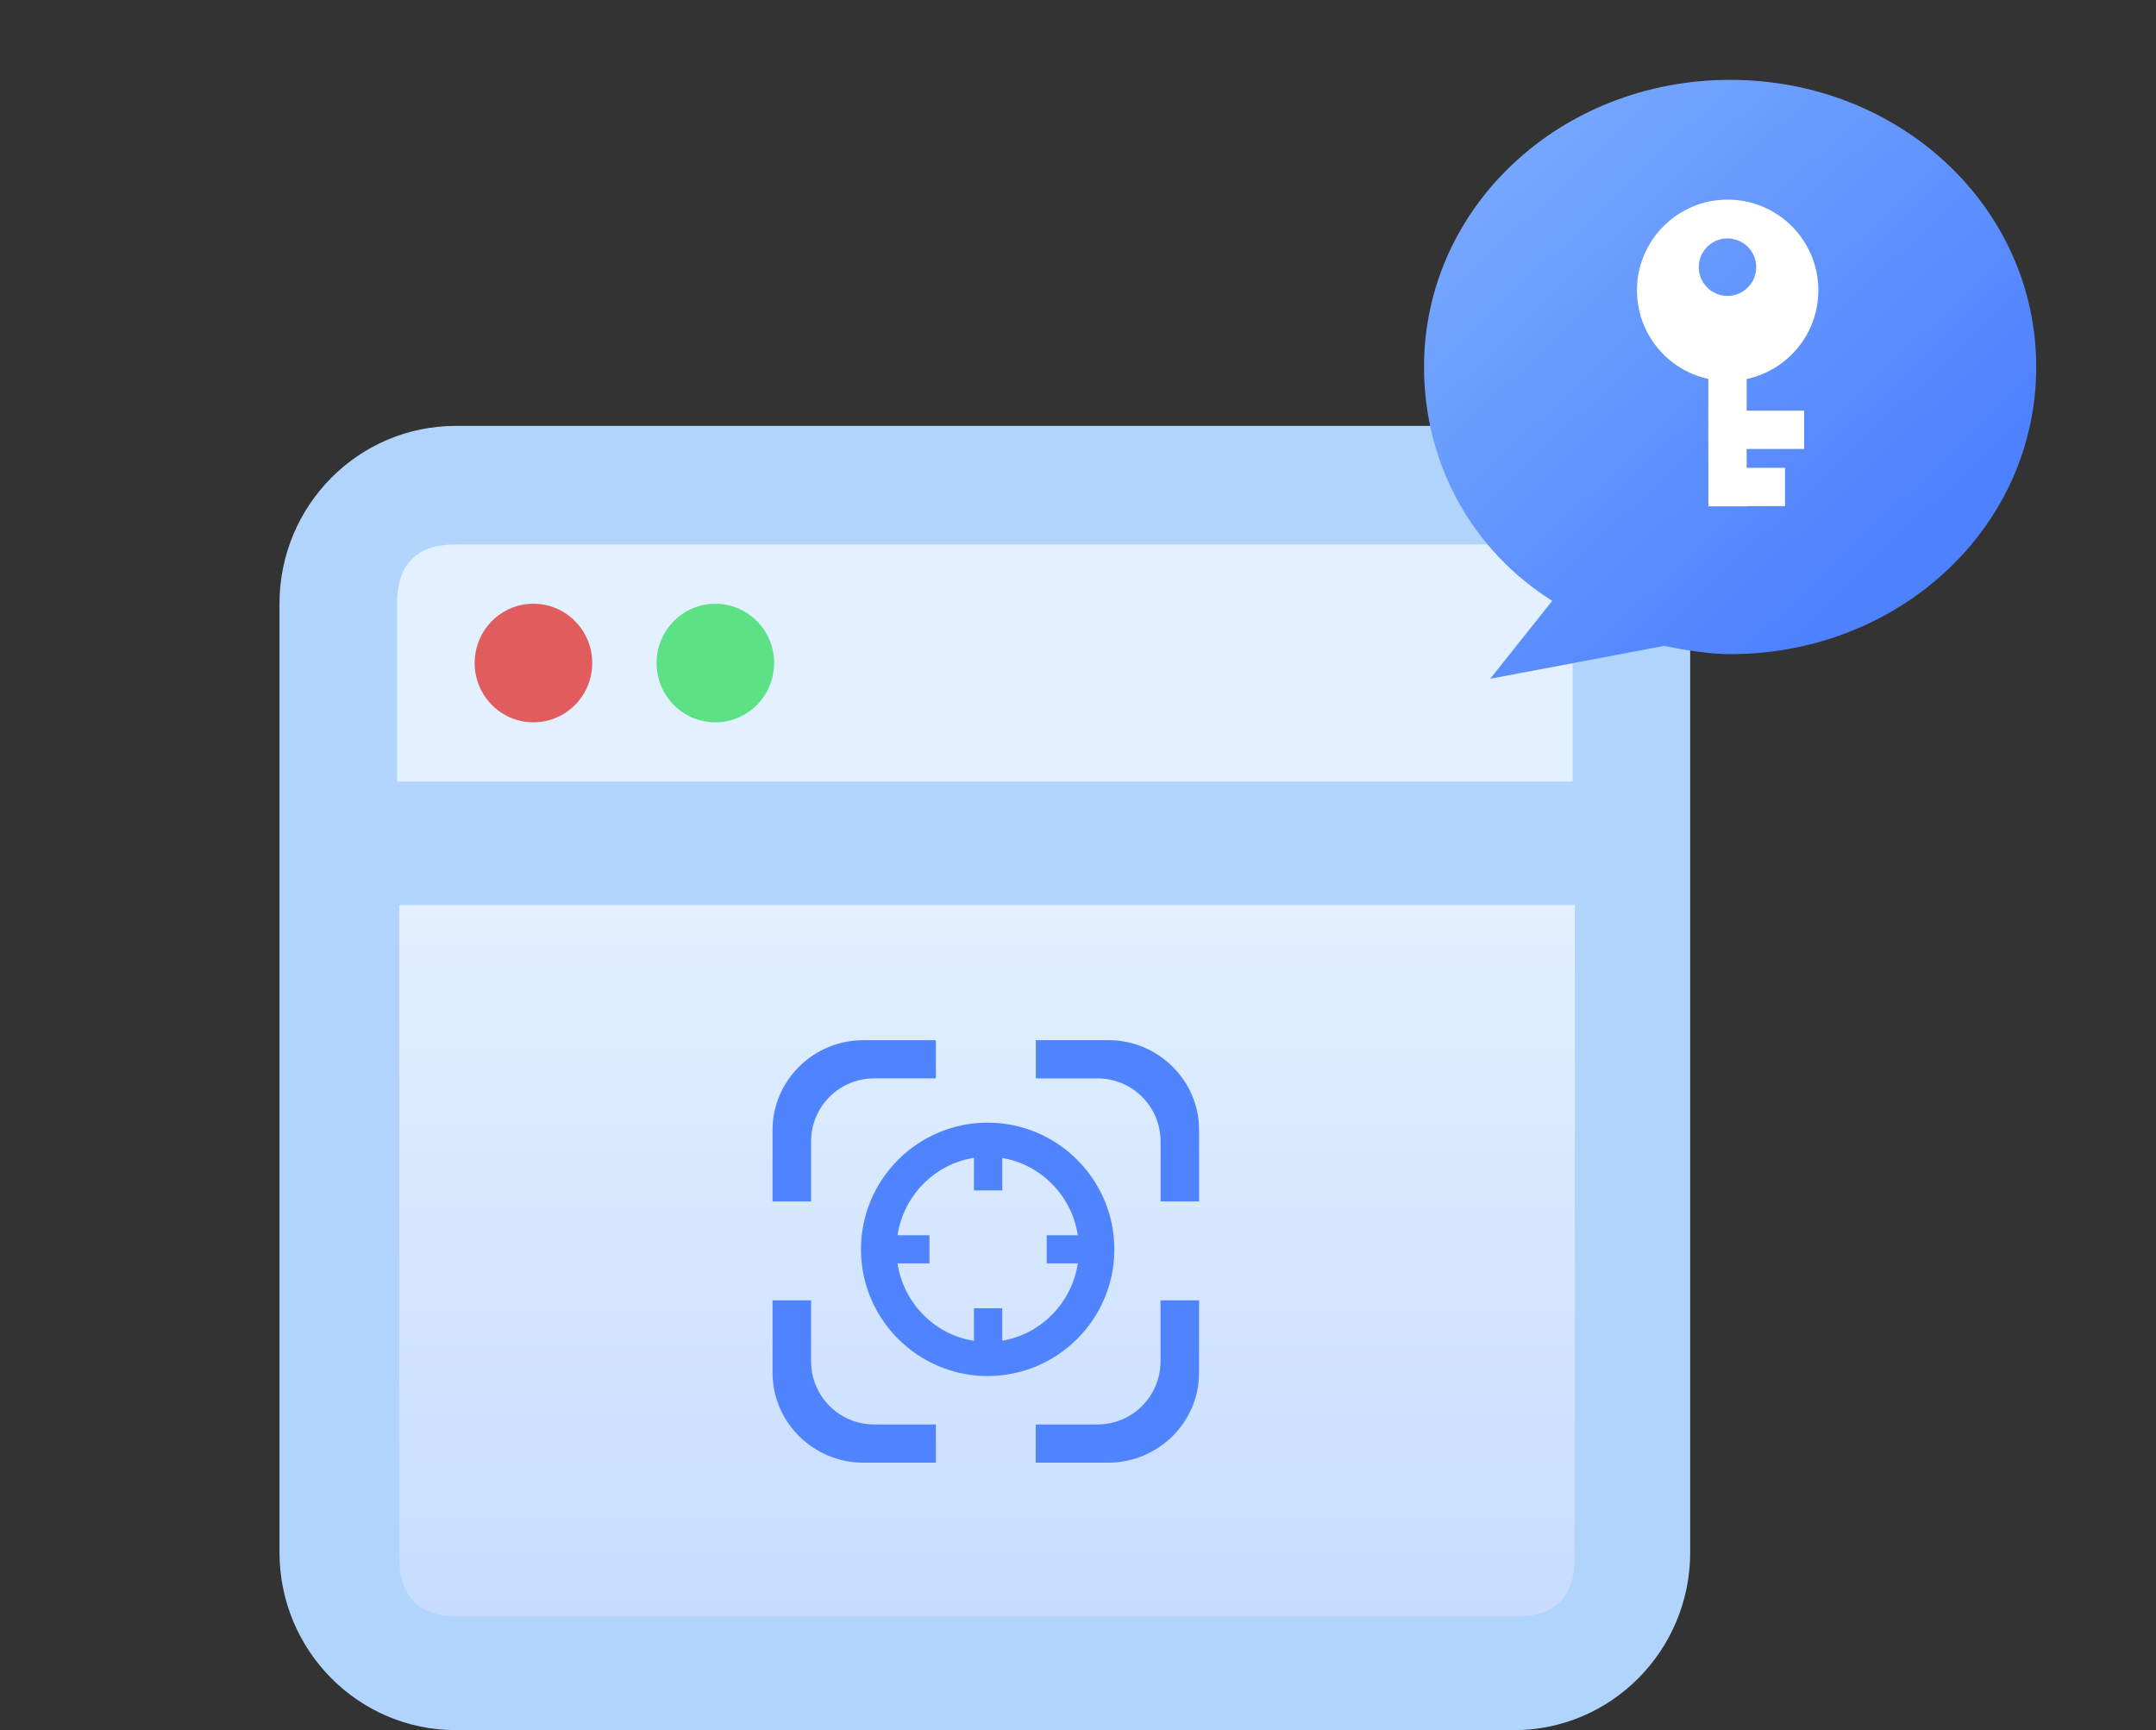
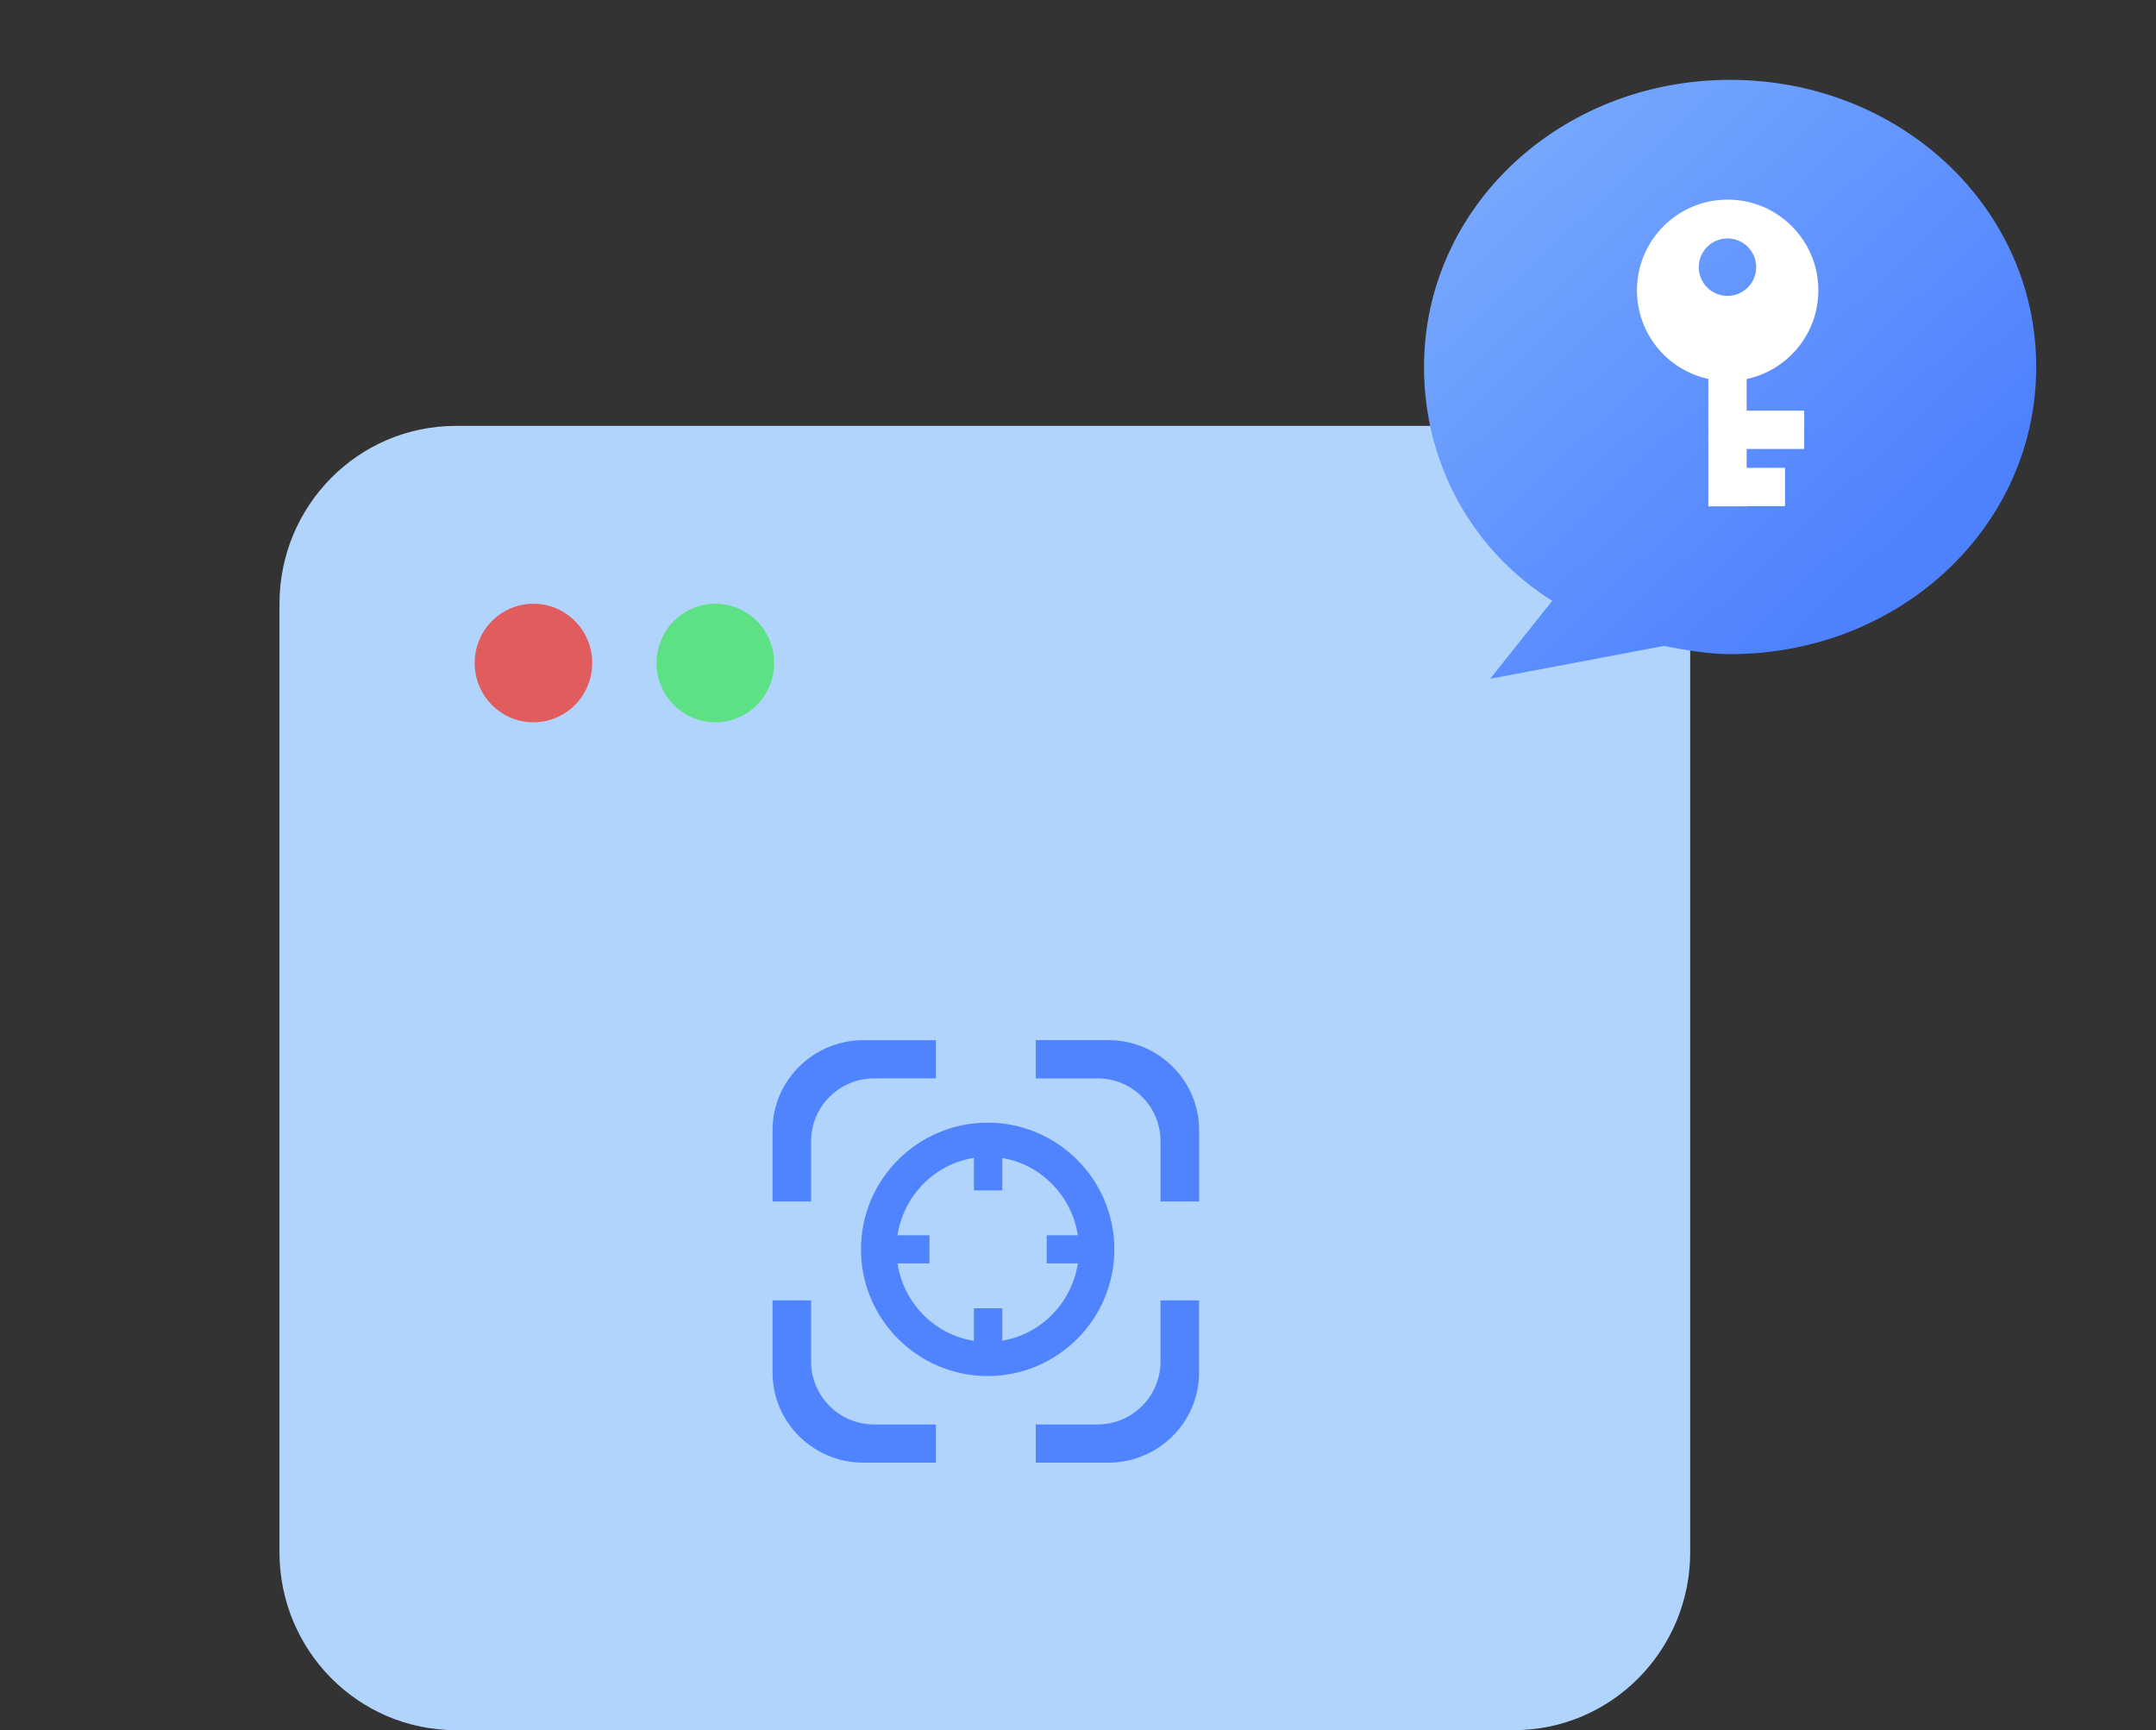
<svg xmlns="http://www.w3.org/2000/svg" width="162" height="130" viewBox="0 0 162 130" fill="none">
  <rect x="0" y="0" width="162" height="130" fill="#333333" stroke="none" />
  <path d="M113.75 32H34.25C26.932 32 21 37.983 21 45.364V116.636C21 124.017 26.932 130 34.25 130H113.75C121.068 130 127 124.017 127 116.636V45.364C127 37.983 121.068 32 113.75 32Z" fill="#B1D4FC" />
-   <path d="M29.834 58.727H118.167V45.364C118.167 42.379 116.71 40.909 113.751 40.909H34.251C31.291 40.909 29.834 42.379 29.834 45.364V58.727Z" fill="url(#paint0_linear_870_10214)" />
  <path d="M40.083 54.273C42.522 54.273 44.499 52.278 44.499 49.818C44.499 47.358 42.522 45.364 40.083 45.364C37.643 45.364 35.666 47.358 35.666 49.818C35.666 52.278 37.643 54.273 40.083 54.273Z" fill="#E15C5C" />
  <path d="M53.751 54.273C56.19 54.273 58.167 52.278 58.167 49.818C58.167 47.358 56.19 45.364 53.751 45.364C51.311 45.364 49.334 47.358 49.334 49.818C49.334 52.278 51.311 54.273 53.751 54.273Z" fill="#5CE184" />
-   <path d="M30 117V68H118.333V117C118.333 119.985 116.876 121.455 113.917 121.455H34.417C31.457 121.455 30 119.985 30 117Z" fill="url(#paint1_linear_870_10214)" />
  <path d="M87.204 90.275V85.725C87.183 83.122 85.066 81.024 82.463 81.028H77.83V78.155H83.289C87.034 78.155 90.1 81.192 90.1 84.902V90.276L87.204 90.275ZM83.731 93.874C83.731 99.123 79.461 103.393 74.212 103.393C68.963 103.393 64.693 99.123 64.693 93.874C64.693 88.625 68.963 84.355 74.212 84.355C79.461 84.355 83.731 88.625 83.731 93.874ZM75.309 87.011V89.444H73.181V87C70.24 87.452 67.888 89.834 67.437 92.817H69.839V94.928H67.437C67.886 97.912 70.238 100.295 73.181 100.747V98.303H75.309V100.736C78.217 100.259 80.542 97.882 80.988 94.927H78.649V92.817H80.987C80.54 89.864 78.216 87.488 75.309 87.011ZM60.945 85.724V90.275H58.049V84.906C58.049 81.196 61.115 78.159 64.861 78.159H70.32V81.027H65.686C63.084 81.024 60.966 83.122 60.945 85.724ZM60.945 102.335C60.966 104.937 63.084 107.035 65.686 107.031H70.32V109.9H64.86C61.114 109.9 58.049 106.863 58.049 103.153V97.71H60.945L60.945 102.335ZM87.2 102.335V97.71H90.096V103.153C90.096 106.863 87.031 109.9 83.285 109.9H77.826V107.031H82.459C85.062 107.035 87.179 104.937 87.2 102.335Z" fill="#5083FE" />
  <path d="M130 6C117.257 6 107 15.555 107 27.575C107 34.973 110.73 41.445 116.635 45.144L111.973 51L125.027 48.534C126.581 48.843 128.446 49.151 130 49.151C142.743 49.151 153 39.596 153 27.575C153 15.555 142.743 6 130 6Z" fill="url(#paint2_linear_870_10214)" />
  <path d="M131.241 28.479C134.32 27.823 136.629 25.088 136.629 21.814C136.629 18.051 133.578 15 129.814 15C126.051 15 123 18.051 123 21.814C123 25.08 125.297 27.808 128.363 28.473V38.048H131.241V38.029H134.125V35.151H131.241V33.736H135.564V30.858H131.241V28.479ZM129.802 22.233C128.61 22.233 127.643 21.267 127.643 20.074C127.643 18.882 128.61 17.915 129.802 17.915C130.995 17.915 131.961 18.882 131.961 20.074V20.074C131.961 21.267 130.995 22.233 129.802 22.233Z" fill="white" />
  <defs>
    <linearGradient id="paint0_linear_870_10214" x1="74.001" y1="40.909" x2="74.001" y2="58.727" gradientUnits="userSpaceOnUse">
      <stop stop-color="#E2F0FF" />
    </linearGradient>
    <linearGradient id="paint1_linear_870_10214" x1="74.167" y1="68" x2="74.167" y2="121.455" gradientUnits="userSpaceOnUse">
      <stop stop-color="#E2F0FF" />
      <stop offset="1" stop-color="#C7DCFF" />
    </linearGradient>
    <linearGradient id="paint2_linear_870_10214" x1="107" y1="13.031" x2="137.91" y2="45.585" gradientUnits="userSpaceOnUse">
      <stop stop-color="#79ABFE" />
      <stop offset="1" stop-color="#4E81FE" />
    </linearGradient>
  </defs>
</svg>